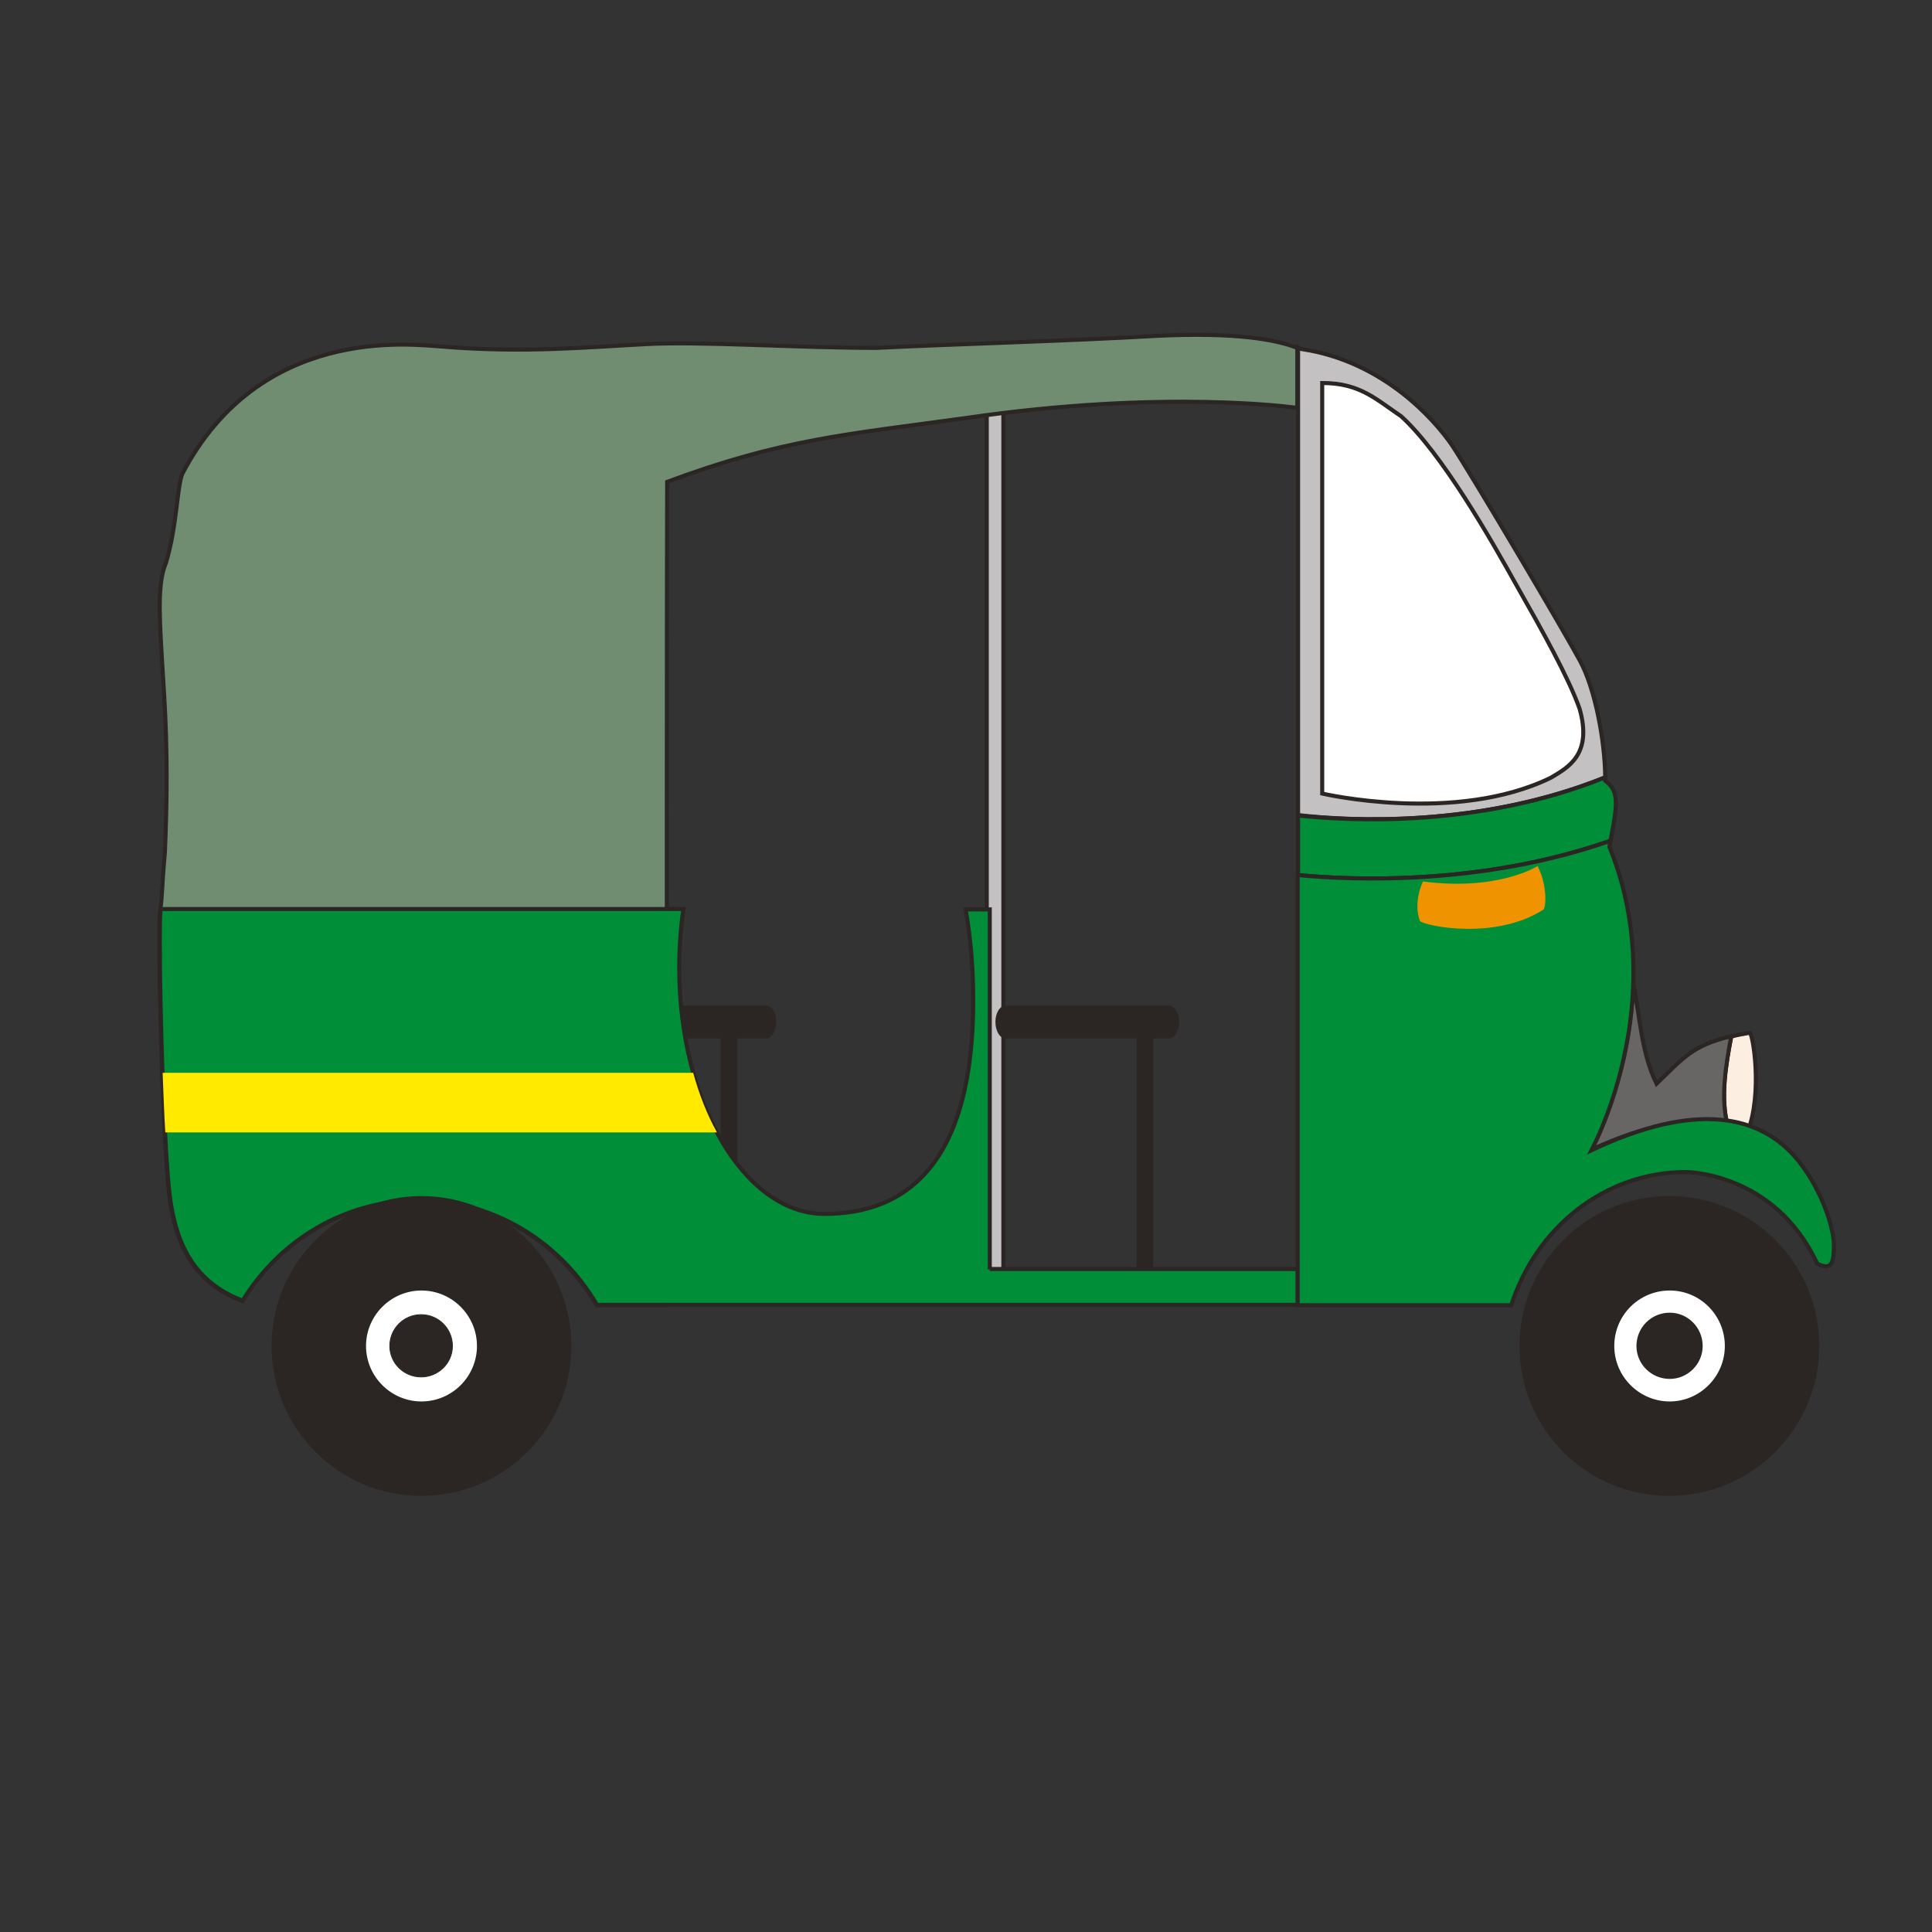
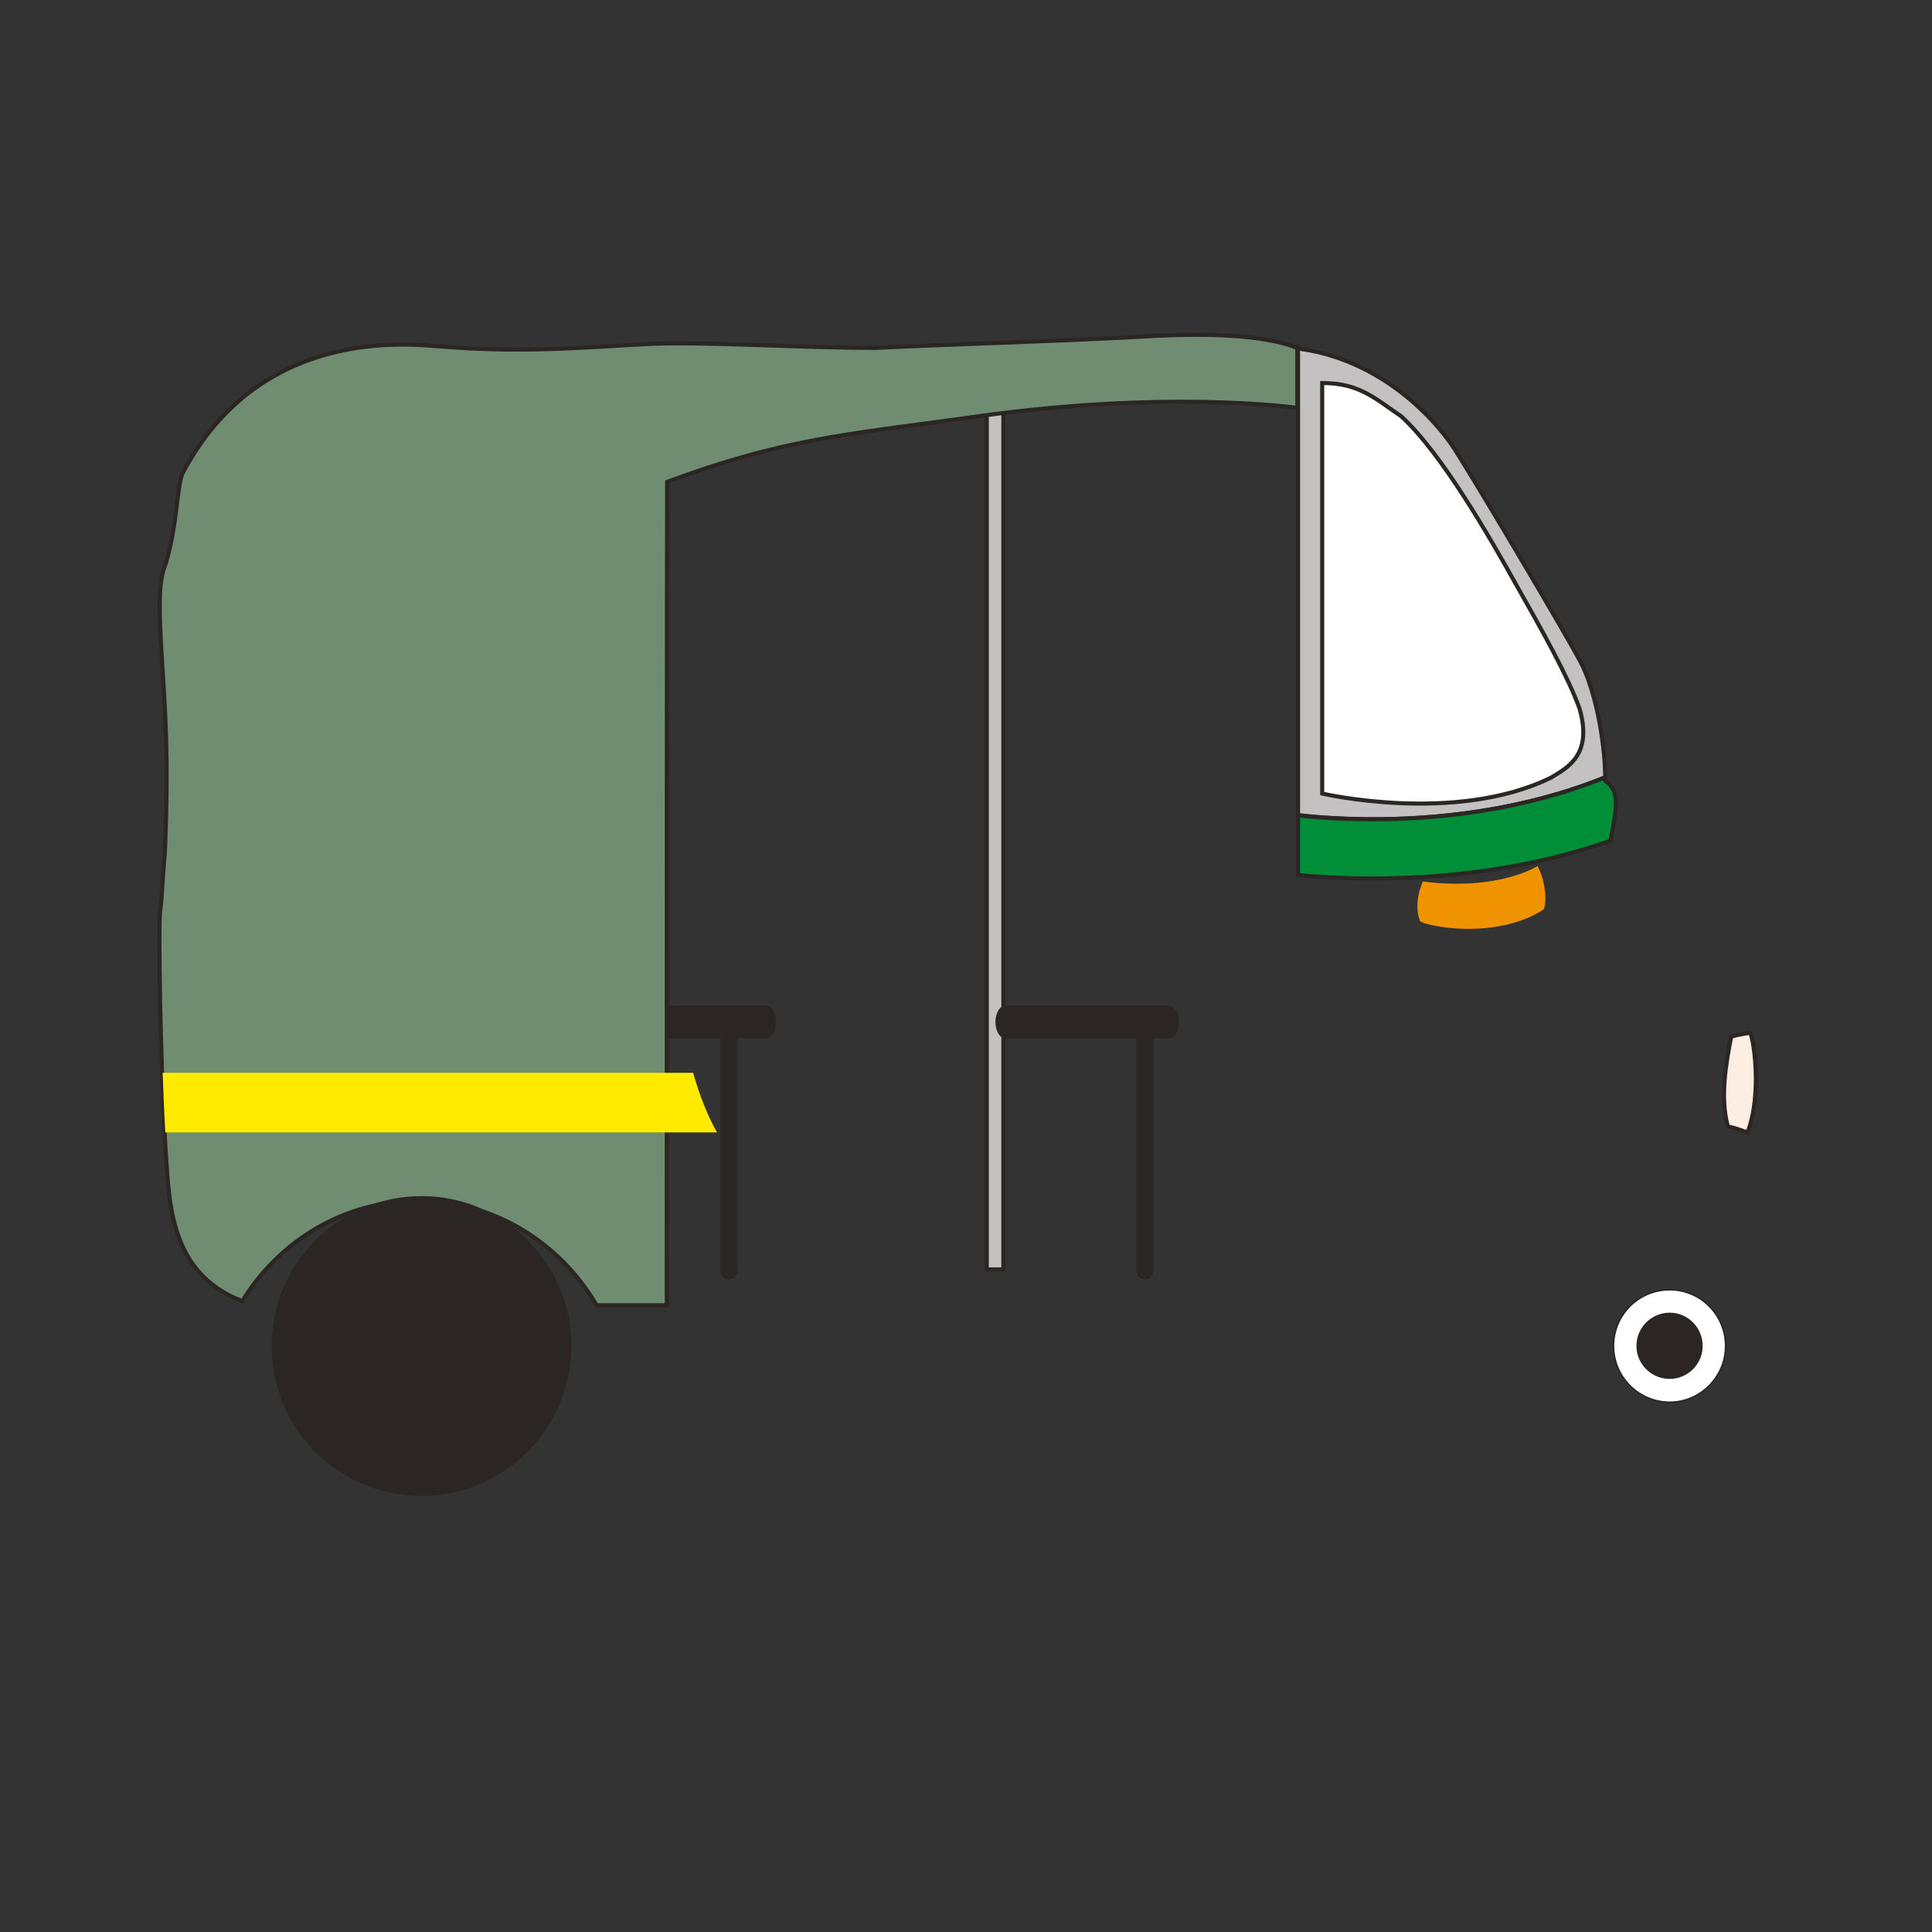
<svg xmlns="http://www.w3.org/2000/svg" version="1.1" id="Layer_1" x="0px" y="0px" viewBox="0 0 512 512" style="enable-background:new 0 0 512 512;" xml:space="preserve">
  <rect x="0" y="0" width="512" height="512" fill="#333333" stroke="none" />
  <style type="text/css">
	.st0{fill:#C3C1C1;stroke:#2B2523;stroke-width:1.072;stroke-miterlimit:10;}
	.st1{fill:#2B2523;}
	.st2{fill:#708D72;stroke:#2B2523;stroke-width:1.072;stroke-miterlimit:10;}
	.st3{fill:#008E39;stroke:#2B2523;stroke-width:1.072;stroke-miterlimit:10;}
	.st4{fill:#FCEEE1;stroke:#2B2523;stroke-width:1.072;stroke-miterlimit:10;}
	.st5{fill:#686665;stroke:#2B2523;stroke-width:1.072;stroke-miterlimit:10;}
	.st6{fill:#FFFFFF;stroke:#2B2523;stroke-width:1.072;stroke-miterlimit:10;}
	.st7{fill:#EF9300;}
	.st8{fill:#2B2523;stroke:#2B2523;stroke-width:1.052;stroke-miterlimit:10;}
	.st9{fill:#FFFFFF;stroke:#2B2523;stroke-width:0.4;stroke-miterlimit:10;}
	.st10{fill:#2B2523;stroke:#2B2523;stroke-width:0.222;stroke-miterlimit:10;}
	.st11{fill:#FFEA00;}
	.st12{fill-rule:evenodd;clip-rule:evenodd;fill:#E21118;stroke:#2B2523;stroke-width:3.477;stroke-miterlimit:2.613;}
	.st13{fill-rule:evenodd;clip-rule:evenodd;fill:#FFFFFF;stroke:#2B2523;stroke-width:0.884;stroke-miterlimit:2.613;}
	.st14{fill:none;stroke:#1D1D1B;stroke-width:4.093;stroke-miterlimit:2.613;}
	.st15{fill-rule:evenodd;clip-rule:evenodd;fill:#FFFFFF;stroke:#2B2523;stroke-width:1.569;stroke-miterlimit:2.613;}
	.st16{fill:#FFFFFF;stroke:#2B2523;stroke-width:1.641;stroke-miterlimit:2.613;}
	.st17{fill:none;stroke:#1D1D1B;stroke-width:1.57;stroke-miterlimit:2.613;}
	.st18{fill:none;stroke:#1D1D1B;stroke-width:3.401;stroke-miterlimit:2.613;}
	.st19{fill-rule:evenodd;clip-rule:evenodd;fill:#2B2523;stroke:#2B2523;stroke-width:0.884;stroke-miterlimit:2.613;}
	.st20{fill-rule:evenodd;clip-rule:evenodd;fill:#FFFFFF;stroke:#2B2523;stroke-width:2.152;stroke-miterlimit:2.613;}
	.st21{fill:none;stroke:#1D1D1B;stroke-width:2.152;stroke-miterlimit:2.613;}
	.st22{fill:url(#SVGID_1_);}
	.st23{fill:url(#SVGID_2_);}
	.st24{fill:url(#SVGID_3_);}
	.st25{fill:url(#SVGID_4_);}
	.st26{fill:url(#SVGID_5_);}
	.st27{fill:url(#SVGID_6_);}
	.st28{fill:url(#SVGID_7_);}
	.st29{fill:url(#SVGID_8_);}
	.st30{fill:url(#SVGID_9_);}
	.st31{fill:url(#SVGID_10_);}
	.st32{fill:#3C3C3B;}
	.st33{fill:#E20613;}
	.st34{fill:#9B1006;}
	.st35{fill:#C6C6C5;}
	.st36{fill:#2D2D2B;}
	.st37{fill:#6F6F6E;}
	.st38{fill:#575756;}
	.st39{fill:url(#SVGID_11_);}
	.st40{fill:url(#SVGID_12_);}
	.st41{fill:url(#SVGID_13_);}
	.st42{fill:url(#SVGID_14_);}
	.st43{fill:url(#SVGID_15_);}
	.st44{fill:url(#SVGID_16_);}
	.st45{fill:url(#SVGID_17_);stroke:#1D1D1B;stroke-width:1.858;stroke-miterlimit:10;}
	.st46{fill:url(#SVGID_18_);}
	.st47{fill:url(#SVGID_19_);}
	.st48{fill:url(#SVGID_20_);}
	.st49{fill:url(#SVGID_21_);}
	.st50{fill:url(#SVGID_22_);}
	.st51{fill:url(#SVGID_23_);}
	.st52{fill:#5C5C5B;}
	.st53{fill:url(#SVGID_24_);}
	.st54{fill:url(#SVGID_25_);}
	.st55{fill:url(#SVGID_26_);}
	.st56{fill:url(#SVGID_27_);}
	.st57{fill:url(#SVGID_28_);}
	.st58{fill:url(#SVGID_29_);}
	.st59{fill:#A7A6A6;}
	.st60{fill:url(#SVGID_30_);stroke:#1D1D1B;stroke-width:1.454;stroke-miterlimit:10;}
	.st61{fill:#DFDFDF;stroke:#1D1D1B;stroke-width:1.454;}
	.st62{fill:url(#SVGID_31_);}
	.st63{fill:url(#SVGID_32_);}
	.st64{fill:url(#SVGID_33_);}
	.st65{fill:#A2A2A2;}
	.st66{fill:url(#SVGID_34_);}
	.st67{fill:url(#SVGID_35_);}
	.st68{fill:url(#SVGID_36_);}
	.st69{fill:url(#SVGID_37_);}
	.st70{fill:url(#SVGID_38_);}
	.st71{fill:url(#SVGID_39_);}
	.st72{fill:url(#SVGID_40_);}
	.st73{fill:url(#SVGID_41_);}
	.st74{fill:url(#SVGID_42_);}
	.st75{fill:url(#SVGID_43_);}
	.st76{fill:url(#SVGID_44_);}
	.st77{fill:url(#SVGID_45_);}
	.st78{fill:url(#SVGID_46_);}
	.st79{fill:url(#SVGID_47_);}
	.st80{fill:url(#SVGID_48_);}
	.st81{fill:url(#SVGID_49_);}
	.st82{fill:url(#SVGID_50_);}
	.st83{fill:url(#SVGID_51_);}
	.st84{fill:url(#SVGID_52_);}
	.st85{fill:url(#SVGID_53_);}
	.st86{fill:#666565;}
	.st87{fill:url(#SVGID_54_);}
	.st88{fill:#545453;}
	.st89{fill:url(#SVGID_55_);}
	.st90{fill:url(#SVGID_56_);}
	.st91{fill:url(#SVGID_57_);}
	.st92{fill:url(#SVGID_58_);}
	.st93{fill:url(#SVGID_59_);}
	.st94{fill:#D1D1D1;}
	.st95{fill:url(#SVGID_60_);}
	.st96{fill:#790F00;}
	.st97{fill:#1D1D1B;}
	.st98{fill:url(#SVGID_61_);}
	.st99{fill:url(#SVGID_62_);}
	.st100{fill:url(#SVGID_63_);}
	.st101{fill:url(#SVGID_64_);}
	.st102{fill:url(#SVGID_65_);}
	.st103{opacity:0.62;fill:none;stroke:#1D1D1B;stroke-width:0.245;}
	.st104{fill:#14130E;}
	.st105{fill:#EDB700;stroke:#1D1D1B;stroke-width:3.584;stroke-miterlimit:10;}
	.st106{fill:#211E1B;}
	.st107{fill:#403C3A;}
	.st108{fill:#6D6969;}
	.st109{fill:#F29D00;}
	.st110{fill:#3C3836;}
	.st111{fill:#B9B7B6;}
	.st112{fill:#696665;}
	.st113{fill:#DEDBD6;}
	.st114{fill:#A5CDDD;}
	.st115{fill:#FFFFFF;}
	.st116{fill:#C37815;}
	.st117{fill:#E6E4F3;}
	.st118{fill:#EDB700;stroke:#1D1D1B;stroke-width:3.223;stroke-miterlimit:10;}
	.st119{fill:#F2BE1D;}
	.st120{fill:#504B4F;}
	.st121{fill:#3D383B;}
	.st122{fill:#464246;}
	.st123{fill:#B7B3BA;}
	.st124{fill:#716C74;}
	.st125{fill:#342C2A;}
	.st126{fill:#EBD571;}
	.st127{fill:#5E5A5F;}
	.st128{fill:#51412F;}
	.st129{fill:#93939C;}
	.st130{fill:#D9D8D7;}
	.st131{fill:#CD9713;}
	.st132{fill:#8C6735;}
	.st133{fill:#FBD43A;}
	.st134{fill:#FFFFFF;stroke:#000000;stroke-width:4.166;}
	.st135{fill:#FFFFFF;stroke:#000000;stroke-width:6.862155e-02;}
	.st136{stroke:#000000;stroke-width:6.891;}
	.st137{fill:none;stroke:#1D1D1B;stroke-width:8.27;}
	.st138{fill:none;stroke:#1D1D1B;stroke-width:2.067;}
	.st139{fill:none;stroke:#1D1D1B;stroke-width:4.166;}
</style>
  <g>
    <rect x="261.5" y="93.3" class="st0" width="4.4" height="243.1" />
    <path class="st1" d="M305.6,336.9c0,1.2-1,2.2-2.2,2.2l0,0c-1.2,0-2.2-1-2.2-2.2v-62c0-1.2,1-2.2,2.2-2.2l0,0c1.2,0,2.2,1,2.2,2.2   V336.9z" />
    <path class="st1" d="M312.5,270.8c0,2.4-1.2,4.4-2.7,4.4h-43.3c-1.5,0-2.7-1.9-2.7-4.4l0,0c0-2.4,1.2-4.3,2.7-4.3h43.3   C311.2,266.5,312.5,268.4,312.5,270.8L312.5,270.8z" />
    <path class="st1" d="M195.4,336.9c0,1.2-1,2.2-2.2,2.2l0,0c-1.2,0-2.2-1-2.2-2.2v-62c0-1.2,1-2.2,2.2-2.2l0,0c1.3,0,2.2,1,2.2,2.2   V336.9z" />
    <path class="st1" d="M205.7,270.8c0,2.4-1.2,4.4-2.7,4.4h-43.3c-1.5,0-2.7-1.9-2.7-4.4l0,0c0-2.4,1.2-4.3,2.7-4.3H203   C204.5,266.5,205.7,268.4,205.7,270.8L205.7,270.8z" />
    <path class="st2" d="M176.8,127.7c30.3-11.3,47.7-12.6,79-16.9c53.3-7.8,88-2.7,88-2.7V92.2c-5.6-2.2-16.2-4.2-37.2-3.2   c-23.9,1.4-54.6,2.2-74.3,3.2c-21.1,0-46.8-1.8-61.1-1c-14.3,0.7-32.4,2.5-54.6,0.6c-7.8-0.5-47.7-5.6-68.3,33.8   c-1.4,3.5-1.4,13.9-4.3,23.5c-2.1,5-1.9,12.2-1.1,25.3c0.8,13.2,1.9,25.5,0.8,51.5c-0.9,10-0.6,10.9-1.3,15.9   c-0.4,4.4,0,37.5,1.5,63.2c1,12.4,0.5,32.3,20.3,39.8c9.8-16,27.1-26.6,46.6-26.6c20,0,37.6,11.1,47.3,27.7c3.5,0,9.8,0,18.6,0   C176.7,279.1,176.7,146.4,176.8,127.7z" />
    <g>
-       <path class="st3" d="M262.3,336.4V241h-6.4c0.9,5.1,1.5,10.4,1.8,15.8c2.5,52.2-18,64.9-39.2,64.9c-21.2,0-38.5-29.5-38.5-65.2    c0-5.4,0.4-10.6,1.1-15.6H42.6c0,0.3-0.1,0.5-0.1,0.8c-0.4,4.4,0,37.5,1.5,63.2c1,12.4,0.5,32.3,20.3,39.8    c9.8-16,27.1-26.6,46.6-26.6c20,0,37.6,11.1,47.3,27.7c16.9,0,104.8,0,185.7,0v-9.5H262.3z" />
-     </g>
+       </g>
    <path class="st0" d="M425.4,206c-0.1-9.9-2.7-23.4-6.6-30.7c-4-7.5-28.4-48.8-34-57.3c-4.6-6.7-18.2-22.3-39.9-25.5   c-0.3-0.1-0.6-0.2-0.9-0.4v123.9C357.7,217.6,392.2,219.4,425.4,206z" />
    <path class="st3" d="M426.8,222.8c1.9-9.8,2.3-13.2-1.4-15.9c0-0.3,0-0.6,0-0.9c-33.2,13.4-67.7,11.6-81.4,10.1v15.8   C358.5,233.3,392.9,234.7,426.8,222.8z" />
    <path class="st4" d="M457.9,298.5c1.8,0.4,3.5,1,5.2,1.6c4.1-10.5,1.4-26.4,0.6-26.4c-1.8,0.3-3.4,0.6-4.9,1   C457.4,281.8,455.8,290.9,457.9,298.5z" />
-     <path class="st5" d="M457.9,298.5c-2.1-7.7-0.4-16.7,0.9-23.9c-10.4,2.5-12.6,5.7-19.8,12.6c-4.1-8.4-4.3-17.4-6.2-26.7   c-0.6,19.7-7,36.3-11.1,44.2C437.2,297.5,448.5,296.4,457.9,298.5z" />
-     <path class="st3" d="M476.9,308c-10.1-12.9-27.8-16.1-55.1-3.2c6.4-12.6,18.6-46.4,4.7-80.4c0.1-0.6,0.2-1.1,0.3-1.6   c-33.9,11.9-68.3,10.5-82.9,9.1v114c19.7,0,38.9,0,56.6,0c6.6-20.6,24.8-35.3,46.3-35.3c0,0,23.5,0,34.8,24.3c4,2,4.4-0.6,4.4-4.9   C486,325.6,483.1,316,476.9,308z" />
    <path class="st6" d="M350.4,101.5v108.8c0,0,35.2,8.2,60.6-4.2c4.5-2.7,11.1-6.1,7.6-18.3c-2.9-8.2-10-20.9-16.6-32.5   c-6.9-12.4-19.9-35.2-30.7-45C364.6,105.8,360.4,101.5,350.4,101.5z" />
    <path class="st7" d="M377.1,233.6c0,0-2.7,5.4-0.8,10.5c1.4,1.3,20,5.2,32.8-3.1c0.8-1.7,0.5-6-0.7-9.4c-0.9-2.1-0.9-2.1-0.9-2.1   S397.1,236.2,377.1,233.6z" />
    <path class="st8" d="M150.9,356.7c0,21.6-17.6,39.2-39.2,39.2s-39.2-17.5-39.2-39.2c0-21.6,17.6-39.2,39.2-39.2   S150.9,335.1,150.9,356.7z" />
-     <path class="st9" d="M126.6,356.7c0,8.2-6.7,14.9-14.9,14.9c-8.2,0-14.9-6.7-14.9-14.9c0-8.2,6.7-14.9,14.9-14.9   C119.9,341.8,126.6,348.5,126.6,356.7z" />
    <path class="st10" d="M119.9,356.7c0,4.5-3.7,8.2-8.3,8.2s-8.3-3.7-8.3-8.2c0-4.6,3.7-8.3,8.3-8.3S119.9,352.1,119.9,356.7z" />
-     <path class="st8" d="M481.6,356.7c0,21.6-17.6,39.2-39.2,39.2c-21.7,0-39.2-17.5-39.2-39.2c0-21.6,17.5-39.2,39.2-39.2   C464.1,317.5,481.6,335.1,481.6,356.7z" />
    <path class="st9" d="M457.3,356.7c0,8.2-6.7,14.9-14.8,14.9c-8.2,0-14.9-6.7-14.9-14.9c0-8.2,6.6-14.9,14.9-14.9   C450.7,341.8,457.3,348.5,457.3,356.7z" />
    <path class="st8" d="M450.7,356.7c0,4.5-3.7,8.2-8.2,8.2c-4.6,0-8.3-3.7-8.3-8.2c0-4.6,3.7-8.3,8.3-8.3   C447,348.4,450.7,352.1,450.7,356.7z" />
    <g>
      <path class="st11" d="M183.7,284.3H43.1c0.2,5.3,0.4,10.6,0.7,15.8h146.2C187.4,295.4,185.3,290.1,183.7,284.3z" />
    </g>
  </g>
</svg>